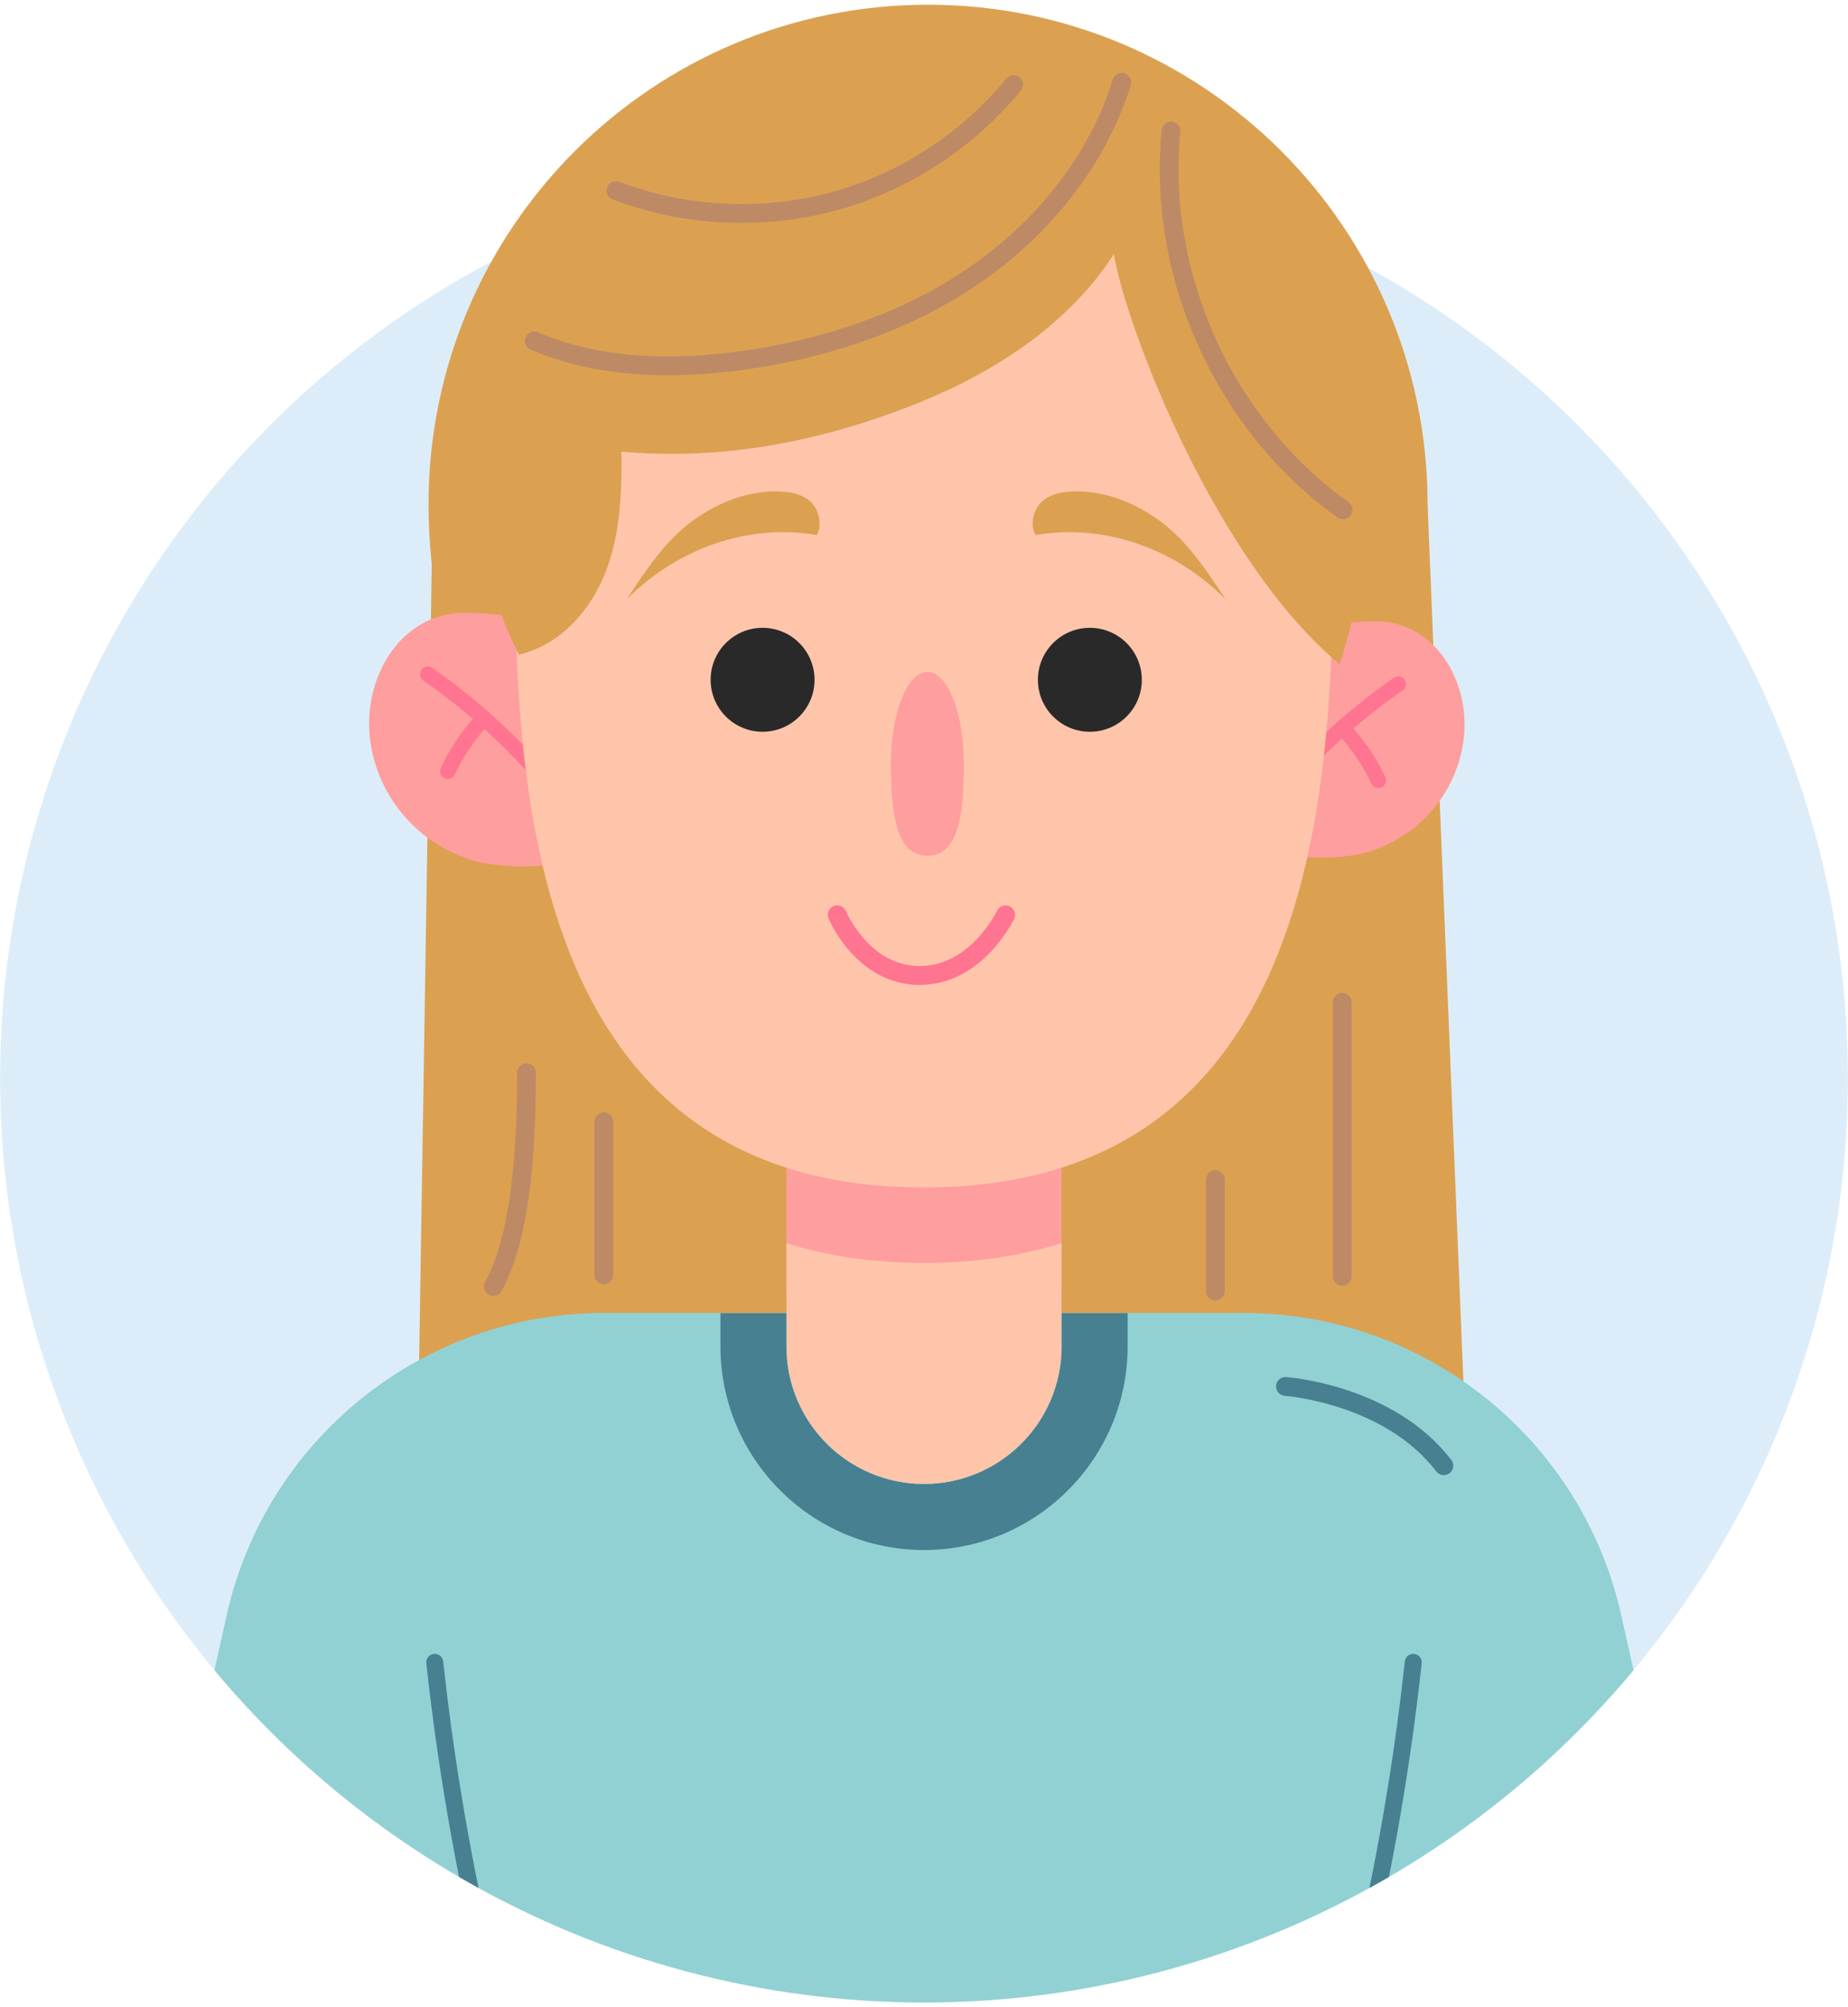
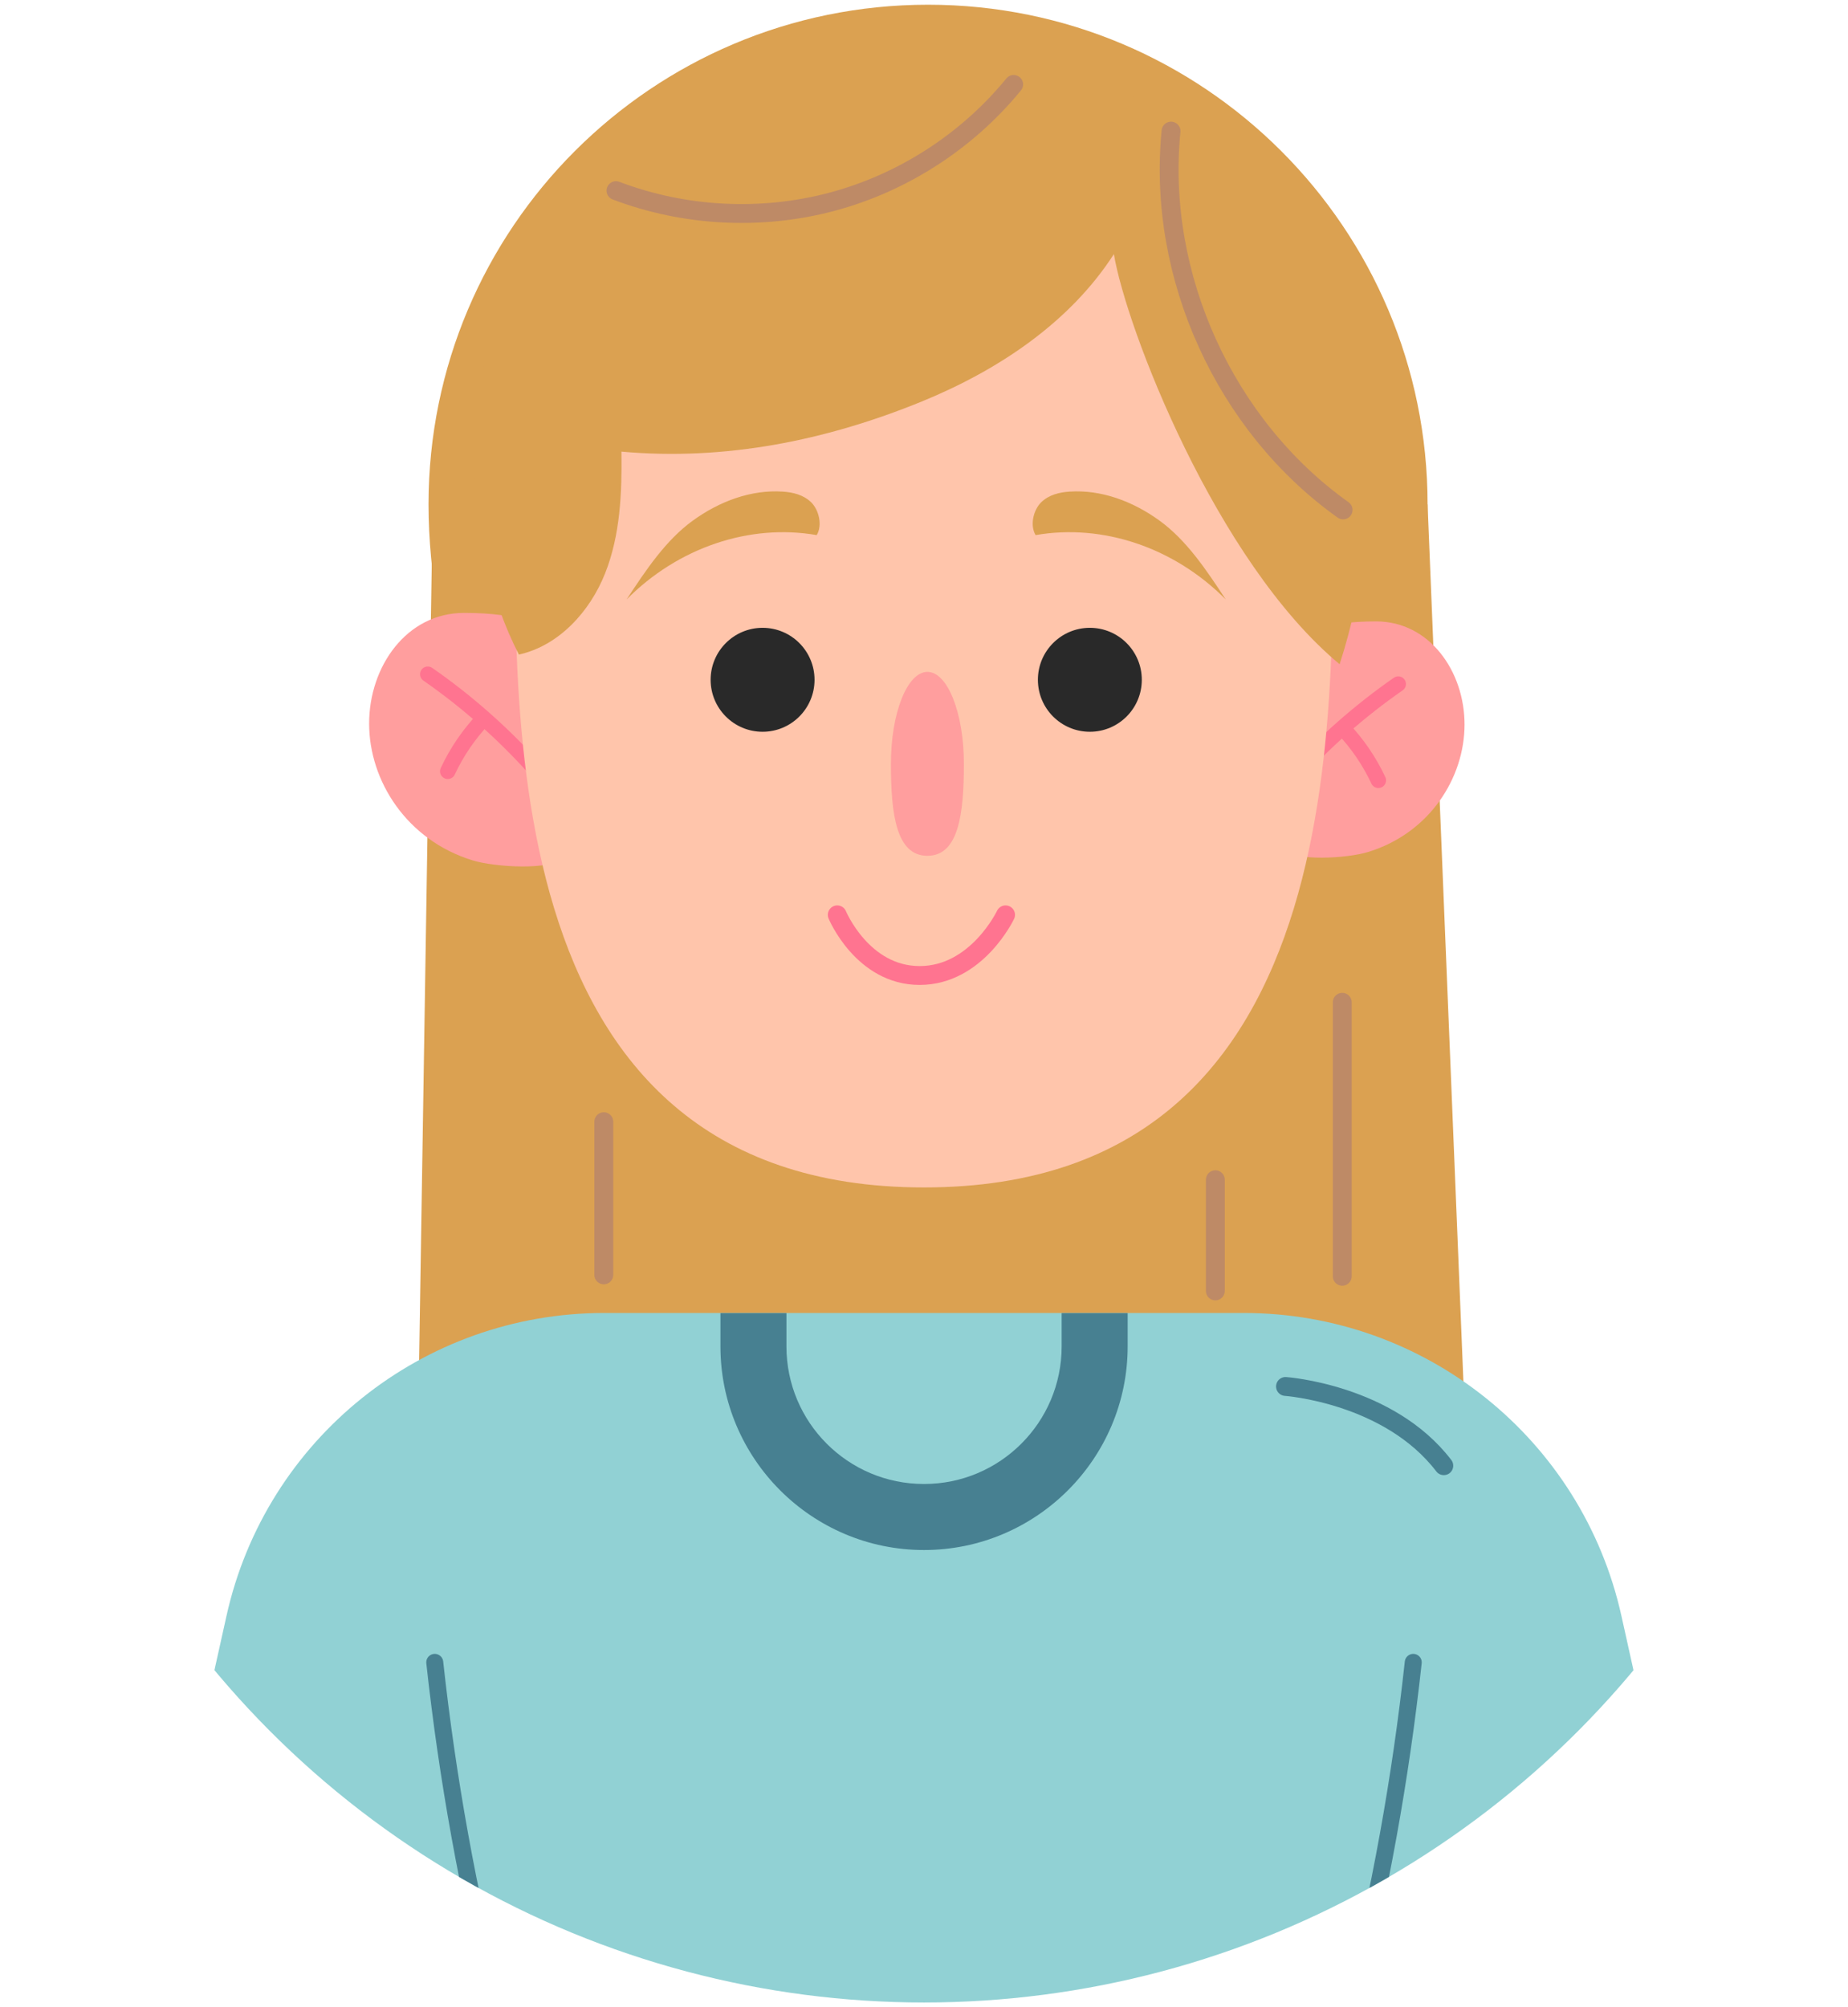
<svg xmlns="http://www.w3.org/2000/svg" id="Ebene_1" data-name="Ebene 1" viewBox="0 0 196 212.81">
  <defs>
    <style>
      .cls-1 {
        fill: #dcedf9;
      }

      .cls-2 {
        fill: #ff9e9e;
      }

      .cls-3 {
        fill: #dba151;
      }

      .cls-4 {
        stroke-width: 1.64px;
      }

      .cls-4, .cls-5, .cls-6, .cls-7, .cls-8, .cls-9, .cls-10 {
        fill: none;
      }

      .cls-4, .cls-6, .cls-7, .cls-8, .cls-9, .cls-10 {
        stroke-linecap: round;
        stroke-miterlimit: 10;
      }

      .cls-4, .cls-8, .cls-9 {
        stroke: #ff7490;
      }

      .cls-6 {
        stroke: #be8a66;
      }

      .cls-6, .cls-7, .cls-8 {
        stroke-width: 2px;
      }

      .cls-11 {
        fill: #478091;
      }

      .cls-7, .cls-10 {
        stroke: #478091;
      }

      .cls-12 {
        fill: #91d1d4;
      }

      .cls-9 {
        stroke-width: 1.63px;
      }

      .cls-13 {
        fill: #292929;
      }

      .cls-14 {
        fill: #ffc5ab;
      }

      .cls-15 {
        clip-path: url(#clippath);
      }

      .cls-10 {
        stroke-width: 1.8px;
      }
    </style>
    <clipPath id="clippath">
      <circle class="cls-5" cx="98" cy="114.31" r="97.99" />
    </clipPath>
  </defs>
-   <circle class="cls-1" cx="98" cy="114.31" r="97.99" />
  <path class="cls-3" d="M151.41,53.48c0,29.26-23.72,74.78-52.98,74.78s-52.98-45.52-52.98-74.78S69.17.5,98.43.5s52.98,23.72,52.98,52.98Z" />
  <polygon class="cls-3" points="155.82 161.42 151.41 53.48 45.85 56.25 44.05 169.66 155.82 161.42" />
-   <path class="cls-2" d="M112.59,136.78v-16.57h-29.19v16.57c4.22,1.65,9.05,2.57,14.59,2.57s10.37-.92,14.59-2.57Z" />
  <path class="cls-2" d="M60.2,75.96c0,4.25,2.28,12.01-.53,15.02-1.2,1.28-7.09.99-9.56.23-6.98-2.15-10.96-8.43-10.96-14.5s3.99-11.73,10.06-11.73c11.86,0,10.98,4.92,10.98,10.98Z" />
  <path class="cls-4" d="M45.37,71.48c4.13,2.87,7.93,6.22,11.3,9.96" />
  <path class="cls-4" d="M47.49,81.77c.95-2.04,2.24-3.93,3.8-5.57" />
  <path class="cls-2" d="M135.73,76.12c0,3.96-2.13,11.19.49,13.99,1.12,1.19,6.61.92,8.9.21,6.51-2,10.21-7.86,10.21-13.51s-3.72-10.93-9.37-10.93c-11.05,0-10.23,4.58-10.23,10.23Z" />
  <path class="cls-9" d="M148.3,72.52c-4.1,2.85-7.88,6.18-11.22,9.89" />
  <path class="cls-9" d="M146.19,82.73c-.95-2.03-2.23-3.91-3.78-5.53" />
-   <path class="cls-14" d="M141.31,48.79c0,23.92,3.54,77.1-43.31,77.1s-43.31-53.18-43.31-77.1S74.08,5.49,98,5.49s43.31,19.39,43.31,43.31Z" />
+   <path class="cls-14" d="M141.31,48.79c0,23.92,3.54,77.1-43.31,77.1s-43.31-53.18-43.31-77.1S74.08,5.49,98,5.49Z" />
  <circle class="cls-13" cx="80.88" cy="72.07" r="5.51" />
  <circle class="cls-13" cx="115.59" cy="72.07" r="5.51" />
  <path class="cls-3" d="M86.62,56.73c-7.14-1.24-14.7,1.32-20.16,6.82,2.04-3.11,4.15-6.27,7-8.34s6.2-3.31,9.55-3.09c1.08.07,2.2.33,3.03,1.14.82.82,1.2,2.42.59,3.46Z" />
  <path class="cls-3" d="M109.84,56.73c7.14-1.24,14.7,1.32,20.16,6.82-2.04-3.11-4.15-6.27-7-8.34-2.85-2.07-6.2-3.31-9.55-3.09-1.08.07-2.2.33-3.03,1.14-.82.82-1.2,2.42-.59,3.46Z" />
  <path class="cls-3" d="M55.02,69.4c4.26-.94,7.55-4.56,9.16-8.62,1.61-4.06,1.79-8.53,1.73-12.9,10.96.99,21.69-1.16,31.87-5.32,8.04-3.29,15.65-8.32,20.36-15.62,1.28,7.76,10.8,32.57,23.94,43.48,5.15-15.88,4.27-35.41-6.45-48.2-4.46-5.32-10.24-9.43-16.47-12.49-10.32-5.07-22.22-7.35-33.5-5.09-13.28,2.67-25.09,11.83-30.98,24.03-5.89,12.2-5.82,28.66.35,40.72Z" />
  <path class="cls-2" d="M98.36,71.23c2.14,0,3.87,4.36,3.87,9.75s-.58,9.75-3.87,9.75-3.87-4.36-3.87-9.75c0-5.38,1.73-9.75,3.88-9.75Z" />
  <path class="cls-8" d="M88.8,96.99s2.67,6.43,8.74,6.43,9.11-6.43,9.11-6.43" />
  <g class="cls-15">
    <g>
      <path class="cls-12" d="M14.82,212.75h166.36l-9.21-41.43c-4.17-18.77-20.82-32.12-40.04-32.12h-67.87c-19.22,0-35.87,13.35-40.04,32.12l-9.21,41.43Z" />
      <g>
        <path class="cls-10" d="M46.11,176.24c1.34,12.3,3.55,24.51,6.61,36.51" />
        <path class="cls-10" d="M149.89,176.24c-1.34,12.3-3.55,24.51-6.61,36.51" />
      </g>
    </g>
  </g>
  <path class="cls-11" d="M119.6,139.21v3.53c0,11.9-9.69,21.59-21.6,21.59s-21.59-9.69-21.59-21.59v-3.53h7v3.53c0,8.06,6.53,14.59,14.59,14.59s14.6-6.53,14.6-14.59v-3.53h7Z" />
-   <path class="cls-14" d="M98,133.89c-5.54,0-10.37-.75-14.59-2.1v10.94c0,8.06,6.53,14.59,14.59,14.59s14.59-6.53,14.59-14.59v-10.94c-4.22,1.35-9.05,2.1-14.59,2.1Z" />
  <path class="cls-7" d="M136.34,146.99s10.94.76,16.79,8.4" />
  <g>
-     <path class="cls-6" d="M56.67,36.15c6.89,2.94,14.68,3.09,22.1,2.06,8.69-1.21,17.25-4.02,24.5-8.97,7.24-4.95,13.11-12.13,15.71-20.51" />
    <path class="cls-6" d="M65.33,20.21c7.26,2.76,15.4,3.18,22.91,1.18s14.35-6.42,19.27-12.44" />
    <path class="cls-6" d="M124.2,13.9c-1.52,15.33,5.71,31.23,18.25,40.16" />
-     <path class="cls-6" d="M55.84,113.74c0,9.35-.79,17.65-3.52,22.67" />
    <line class="cls-6" x1="64.04" y1="118.92" x2="64.04" y2="135.16" />
    <line class="cls-6" x1="142.36" y1="106.26" x2="142.36" y2="135.31" />
    <line class="cls-6" x1="128.9" y1="125.07" x2="128.9" y2="136.86" />
  </g>
</svg>